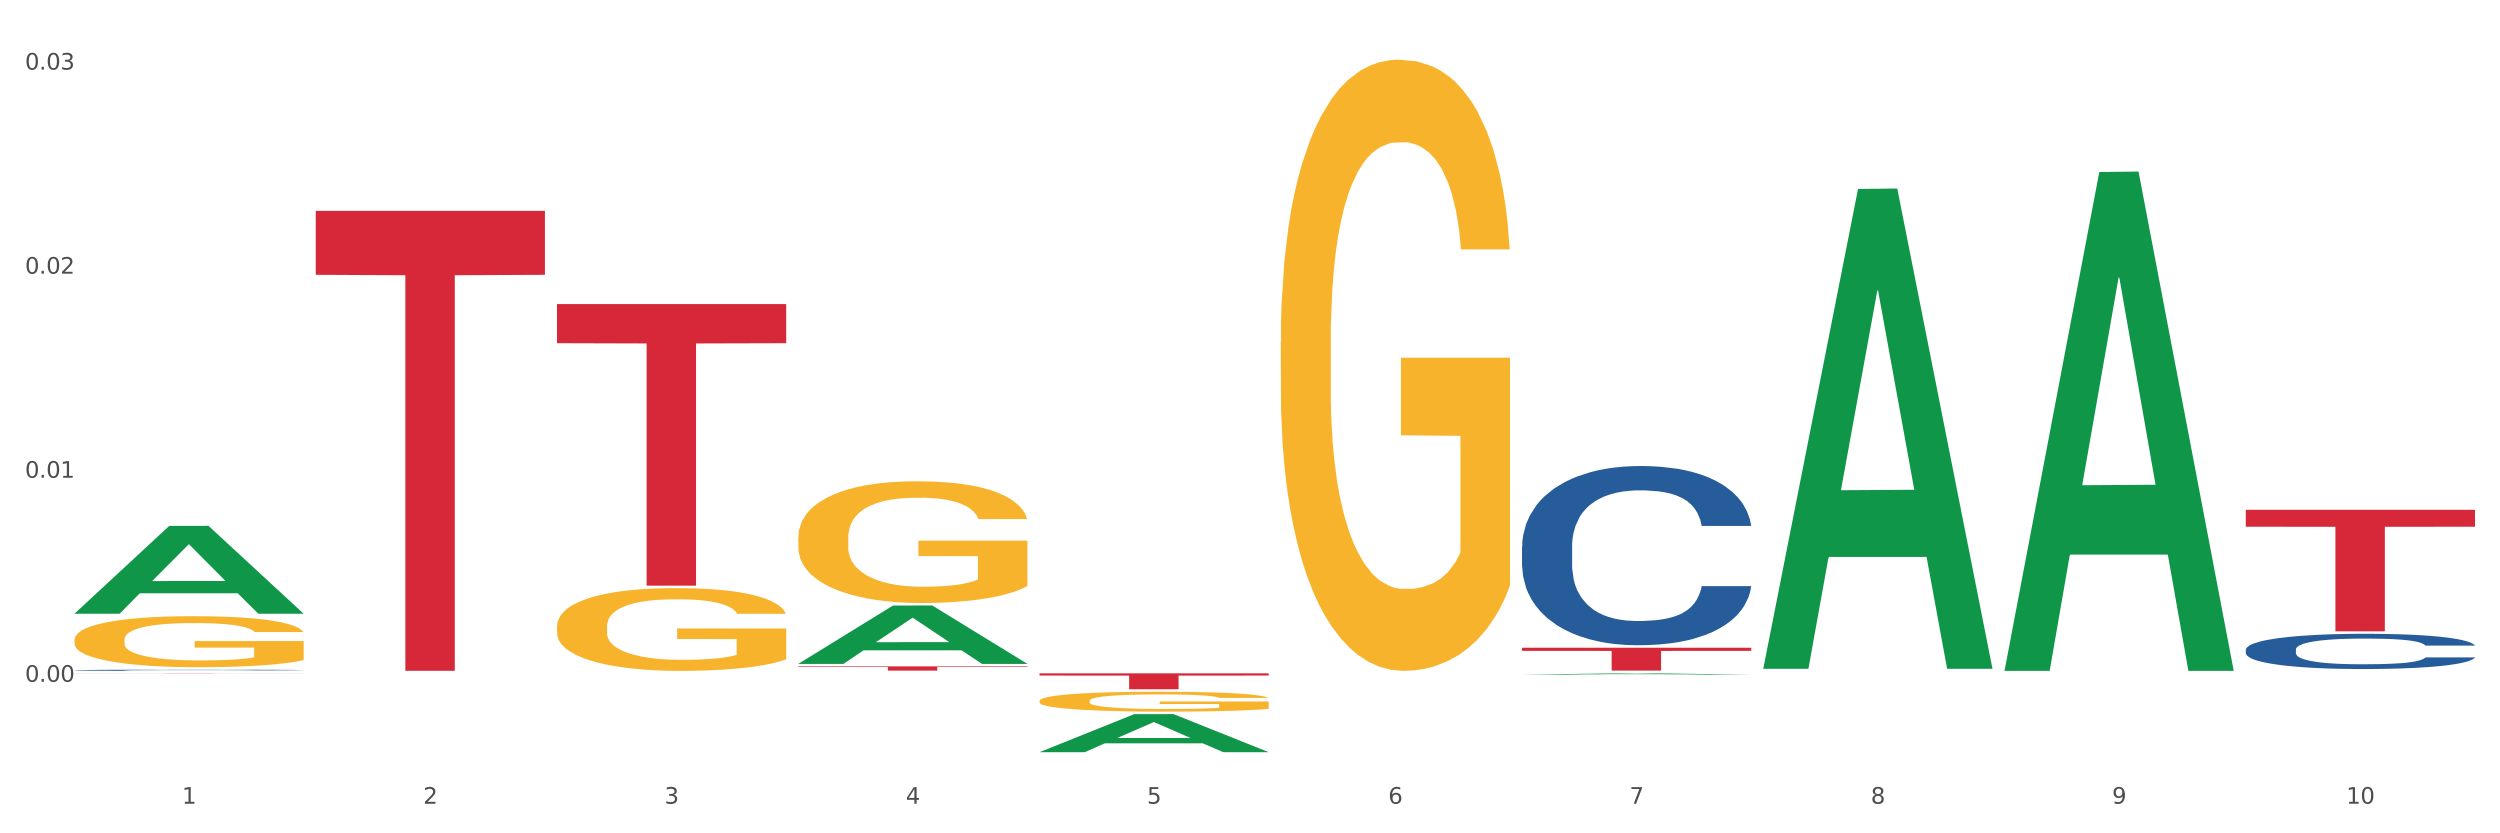
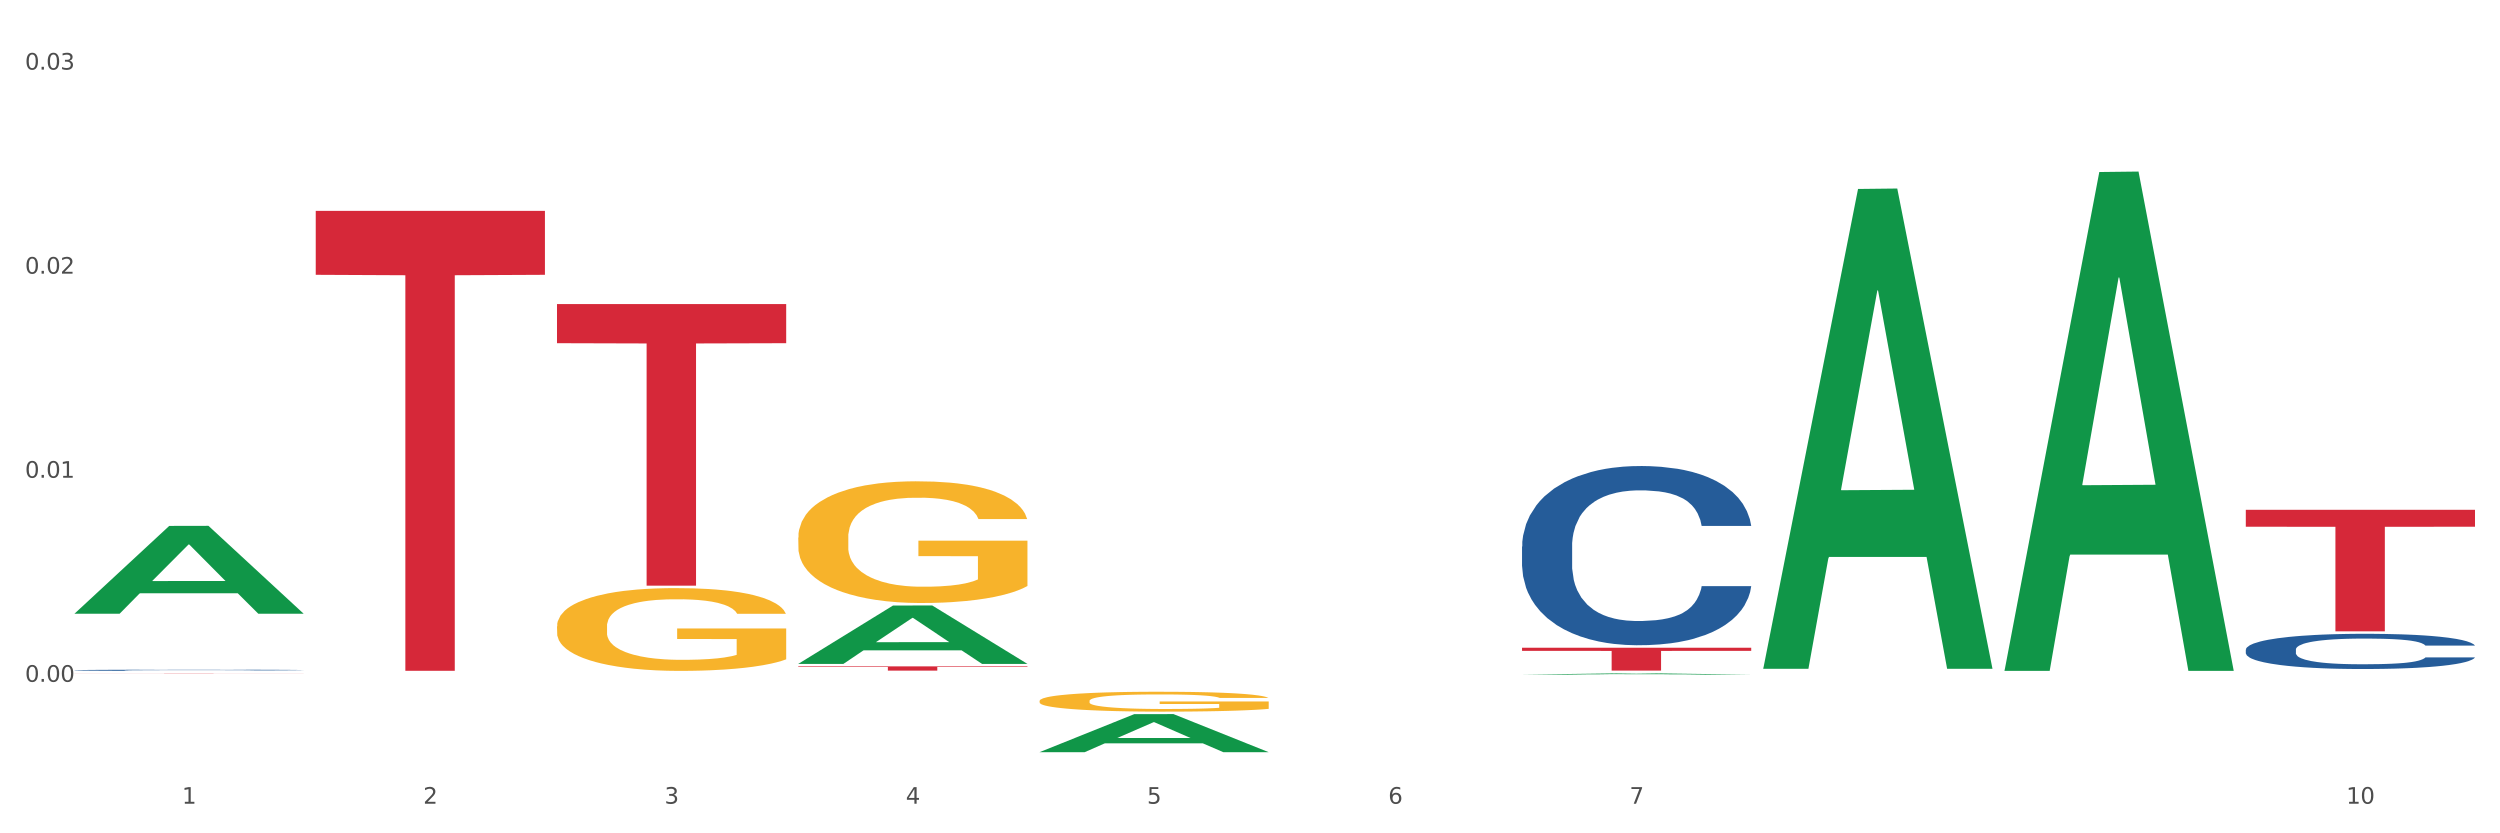
<svg xmlns="http://www.w3.org/2000/svg" xmlns:xlink="http://www.w3.org/1999/xlink" width="1080pt" height="360pt" viewBox="0 0 1080 360" version="1.1">
  <rect x="0" y="0" width="1080" height="360" fill="#333333" stroke="none" />
  <defs>
    <style type="text/css">*{stroke-linejoin: round; stroke-linecap: butt}</style>
  </defs>
  <g id="figure_1">
    <g id="patch_1">
      <path d="M 0 360  L 1080 360  L 1080 0  L 0 0  z " style="fill: #ffffff; stroke: #ffffff; stroke-linejoin: miter" />
    </g>
    <g id="axes_1">
      <g id="matplotlib.axis_1">
        <g id="xtick_1">
          <g id="text_1">
            <g style="fill: #4d4d4d" transform="translate(78.627 347.204) scale(0.096 -0.096)">
              <defs>
                <path id="DejaVuSans-31" d="M 794 531  L 1825 531  L 1825 4091  L 703 3866  L 703 4441  L 1819 4666  L 2450 4666  L 2450 531  L 3481 531  L 3481 0  L 794 0  L 794 531  z " transform="scale(0.016)" />
              </defs>
              <use xlink:href="#DejaVuSans-31" />
            </g>
          </g>
        </g>
        <g id="xtick_2">
          <g id="text_2">
            <g style="fill: #4d4d4d" transform="translate(182.851 347.204) scale(0.096 -0.096)">
              <defs>
                <path id="DejaVuSans-32" d="M 1228 531  L 3431 531  L 3431 0  L 469 0  L 469 531  Q 828 903 1448 1529  Q 2069 2156 2228 2338  Q 2531 2678 2651 2914  Q 2772 3150 2772 3378  Q 2772 3750 2511 3984  Q 2250 4219 1831 4219  Q 1534 4219 1204 4116  Q 875 4013 500 3803  L 500 4441  Q 881 4594 1212 4672  Q 1544 4750 1819 4750  Q 2544 4750 2975 4387  Q 3406 4025 3406 3419  Q 3406 3131 3298 2873  Q 3191 2616 2906 2266  Q 2828 2175 2409 1742  Q 1991 1309 1228 531  z " transform="scale(0.016)" />
              </defs>
              <use xlink:href="#DejaVuSans-32" />
            </g>
          </g>
        </g>
        <g id="xtick_3">
          <g id="text_3">
            <g style="fill: #4d4d4d" transform="translate(287.074 347.204) scale(0.096 -0.096)">
              <defs>
                <path id="DejaVuSans-33" d="M 2597 2516  Q 3050 2419 3304 2112  Q 3559 1806 3559 1356  Q 3559 666 3084 287  Q 2609 -91 1734 -91  Q 1441 -91 1130 -33  Q 819 25 488 141  L 488 750  Q 750 597 1062 519  Q 1375 441 1716 441  Q 2309 441 2620 675  Q 2931 909 2931 1356  Q 2931 1769 2642 2001  Q 2353 2234 1838 2234  L 1294 2234  L 1294 2753  L 1863 2753  Q 2328 2753 2575 2939  Q 2822 3125 2822 3475  Q 2822 3834 2567 4026  Q 2313 4219 1838 4219  Q 1578 4219 1281 4162  Q 984 4106 628 3988  L 628 4550  Q 988 4650 1302 4700  Q 1616 4750 1894 4750  Q 2613 4750 3031 4423  Q 3450 4097 3450 3541  Q 3450 3153 3228 2886  Q 3006 2619 2597 2516  z " transform="scale(0.016)" />
              </defs>
              <use xlink:href="#DejaVuSans-33" />
            </g>
          </g>
        </g>
        <g id="xtick_4">
          <g id="text_4">
            <g style="fill: #4d4d4d" transform="translate(391.298 347.204) scale(0.096 -0.096)">
              <defs>
                <path id="DejaVuSans-34" d="M 2419 4116  L 825 1625  L 2419 1625  L 2419 4116  z M 2253 4666  L 3047 4666  L 3047 1625  L 3713 1625  L 3713 1100  L 3047 1100  L 3047 0  L 2419 0  L 2419 1100  L 313 1100  L 313 1709  L 2253 4666  z " transform="scale(0.016)" />
              </defs>
              <use xlink:href="#DejaVuSans-34" />
            </g>
          </g>
        </g>
        <g id="xtick_5">
          <g id="text_5">
            <g style="fill: #4d4d4d" transform="translate(495.522 347.204) scale(0.096 -0.096)">
              <defs>
                <path id="DejaVuSans-35" d="M 691 4666  L 3169 4666  L 3169 4134  L 1269 4134  L 1269 2991  Q 1406 3038 1543 3061  Q 1681 3084 1819 3084  Q 2600 3084 3056 2656  Q 3513 2228 3513 1497  Q 3513 744 3044 326  Q 2575 -91 1722 -91  Q 1428 -91 1123 -41  Q 819 9 494 109  L 494 744  Q 775 591 1075 516  Q 1375 441 1709 441  Q 2250 441 2565 725  Q 2881 1009 2881 1497  Q 2881 1984 2565 2268  Q 2250 2553 1709 2553  Q 1456 2553 1204 2497  Q 953 2441 691 2322  L 691 4666  z " transform="scale(0.016)" />
              </defs>
              <use xlink:href="#DejaVuSans-35" />
            </g>
          </g>
        </g>
        <g id="xtick_6">
          <g id="text_6">
            <g style="fill: #4d4d4d" transform="translate(599.745 347.204) scale(0.096 -0.096)">
              <defs>
                <path id="DejaVuSans-36" d="M 2113 2584  Q 1688 2584 1439 2293  Q 1191 2003 1191 1497  Q 1191 994 1439 701  Q 1688 409 2113 409  Q 2538 409 2786 701  Q 3034 994 3034 1497  Q 3034 2003 2786 2293  Q 2538 2584 2113 2584  z M 3366 4563  L 3366 3988  Q 3128 4100 2886 4159  Q 2644 4219 2406 4219  Q 1781 4219 1451 3797  Q 1122 3375 1075 2522  Q 1259 2794 1537 2939  Q 1816 3084 2150 3084  Q 2853 3084 3261 2657  Q 3669 2231 3669 1497  Q 3669 778 3244 343  Q 2819 -91 2113 -91  Q 1303 -91 875 529  Q 447 1150 447 2328  Q 447 3434 972 4092  Q 1497 4750 2381 4750  Q 2619 4750 2861 4703  Q 3103 4656 3366 4563  z " transform="scale(0.016)" />
              </defs>
              <use xlink:href="#DejaVuSans-36" />
            </g>
          </g>
        </g>
        <g id="xtick_7">
          <g id="text_7">
            <g style="fill: #4d4d4d" transform="translate(703.969 347.204) scale(0.096 -0.096)">
              <defs>
                <path id="DejaVuSans-37" d="M 525 4666  L 3525 4666  L 3525 4397  L 1831 0  L 1172 0  L 2766 4134  L 525 4134  L 525 4666  z " transform="scale(0.016)" />
              </defs>
              <use xlink:href="#DejaVuSans-37" />
            </g>
          </g>
        </g>
        <g id="xtick_8">
          <g id="text_8">
            <g style="fill: #4d4d4d" transform="translate(808.193 347.204) scale(0.096 -0.096)">
              <defs>
-                 <path id="DejaVuSans-38" d="M 2034 2216  Q 1584 2216 1326 1975  Q 1069 1734 1069 1313  Q 1069 891 1326 650  Q 1584 409 2034 409  Q 2484 409 2743 651  Q 3003 894 3003 1313  Q 3003 1734 2745 1975  Q 2488 2216 2034 2216  z M 1403 2484  Q 997 2584 770 2862  Q 544 3141 544 3541  Q 544 4100 942 4425  Q 1341 4750 2034 4750  Q 2731 4750 3128 4425  Q 3525 4100 3525 3541  Q 3525 3141 3298 2862  Q 3072 2584 2669 2484  Q 3125 2378 3379 2068  Q 3634 1759 3634 1313  Q 3634 634 3220 271  Q 2806 -91 2034 -91  Q 1263 -91 848 271  Q 434 634 434 1313  Q 434 1759 690 2068  Q 947 2378 1403 2484  z M 1172 3481  Q 1172 3119 1398 2916  Q 1625 2713 2034 2713  Q 2441 2713 2670 2916  Q 2900 3119 2900 3481  Q 2900 3844 2670 4047  Q 2441 4250 2034 4250  Q 1625 4250 1398 4047  Q 1172 3844 1172 3481  z " transform="scale(0.016)" />
-               </defs>
+                 </defs>
              <use xlink:href="#DejaVuSans-38" />
            </g>
          </g>
        </g>
        <g id="xtick_9">
          <g id="text_9">
            <g style="fill: #4d4d4d" transform="translate(912.416 347.204) scale(0.096 -0.096)">
              <defs>
-                 <path id="DejaVuSans-39" d="M 703 97  L 703 672  Q 941 559 1184 500  Q 1428 441 1663 441  Q 2288 441 2617 861  Q 2947 1281 2994 2138  Q 2813 1869 2534 1725  Q 2256 1581 1919 1581  Q 1219 1581 811 2004  Q 403 2428 403 3163  Q 403 3881 828 4315  Q 1253 4750 1959 4750  Q 2769 4750 3195 4129  Q 3622 3509 3622 2328  Q 3622 1225 3098 567  Q 2575 -91 1691 -91  Q 1453 -91 1209 -44  Q 966 3 703 97  z M 1959 2075  Q 2384 2075 2632 2365  Q 2881 2656 2881 3163  Q 2881 3666 2632 3958  Q 2384 4250 1959 4250  Q 1534 4250 1286 3958  Q 1038 3666 1038 3163  Q 1038 2656 1286 2365  Q 1534 2075 1959 2075  z " transform="scale(0.016)" />
-               </defs>
+                 </defs>
              <use xlink:href="#DejaVuSans-39" />
            </g>
          </g>
        </g>
        <g id="xtick_10">
          <g id="text_10">
            <g style="fill: #4d4d4d" transform="translate(1013.586 347.204) scale(0.096 -0.096)">
              <defs>
                <path id="DejaVuSans-30" d="M 2034 4250  Q 1547 4250 1301 3770  Q 1056 3291 1056 2328  Q 1056 1369 1301 889  Q 1547 409 2034 409  Q 2525 409 2770 889  Q 3016 1369 3016 2328  Q 3016 3291 2770 3770  Q 2525 4250 2034 4250  z M 2034 4750  Q 2819 4750 3233 4129  Q 3647 3509 3647 2328  Q 3647 1150 3233 529  Q 2819 -91 2034 -91  Q 1250 -91 836 529  Q 422 1150 422 2328  Q 422 3509 836 4129  Q 1250 4750 2034 4750  z " transform="scale(0.016)" />
              </defs>
              <use xlink:href="#DejaVuSans-31" />
              <use xlink:href="#DejaVuSans-30" transform="translate(63.623 0)" />
            </g>
          </g>
        </g>
        <g id="xtick_11" />
        <g id="xtick_12" />
        <g id="xtick_13" />
        <g id="xtick_14" />
        <g id="xtick_15" />
        <g id="xtick_16" />
        <g id="xtick_17" />
        <g id="xtick_18" />
        <g id="xtick_19" />
      </g>
      <g id="matplotlib.axis_2">
        <g id="ytick_1">
          <g id="text_11">
            <g style="fill: #4d4d4d" transform="translate(10.8 294.533) scale(0.096 -0.096)">
              <defs>
                <path id="DejaVuSans-2e" d="M 684 794  L 1344 794  L 1344 0  L 684 0  L 684 794  z " transform="scale(0.016)" />
              </defs>
              <use xlink:href="#DejaVuSans-30" />
              <use xlink:href="#DejaVuSans-2e" transform="translate(63.623 0)" />
              <use xlink:href="#DejaVuSans-30" transform="translate(95.41 0)" />
              <use xlink:href="#DejaVuSans-30" transform="translate(159.033 0)" />
            </g>
          </g>
        </g>
        <g id="ytick_2">
          <g id="text_12">
            <g style="fill: #4d4d4d" transform="translate(10.8 206.38) scale(0.096 -0.096)">
              <use xlink:href="#DejaVuSans-30" />
              <use xlink:href="#DejaVuSans-2e" transform="translate(63.623 0)" />
              <use xlink:href="#DejaVuSans-30" transform="translate(95.41 0)" />
              <use xlink:href="#DejaVuSans-31" transform="translate(159.033 0)" />
            </g>
          </g>
        </g>
        <g id="ytick_3">
          <g id="text_13">
            <g style="fill: #4d4d4d" transform="translate(10.8 118.228) scale(0.096 -0.096)">
              <use xlink:href="#DejaVuSans-30" />
              <use xlink:href="#DejaVuSans-2e" transform="translate(63.623 0)" />
              <use xlink:href="#DejaVuSans-30" transform="translate(95.41 0)" />
              <use xlink:href="#DejaVuSans-32" transform="translate(159.033 0)" />
            </g>
          </g>
        </g>
        <g id="ytick_4">
          <g id="text_14">
            <g style="fill: #4d4d4d" transform="translate(10.8 30.075) scale(0.096 -0.096)">
              <use xlink:href="#DejaVuSans-30" />
              <use xlink:href="#DejaVuSans-2e" transform="translate(63.623 0)" />
              <use xlink:href="#DejaVuSans-30" transform="translate(95.41 0)" />
              <use xlink:href="#DejaVuSans-33" transform="translate(159.033 0)" />
            </g>
          </g>
        </g>
        <g id="ytick_5" />
        <g id="ytick_6" />
        <g id="ytick_7" />
        <g id="ytick_8" />
      </g>
      <g id="PolyCollection_1">
        <path d="M 32.175 265.064  L 32.277 265.029  L 73.107 227.193  L 90.051 227.158  L 131.187 265.136  L 111.589 265.136  L 102.709 256.292  L 60.552 256.292  L 60.246 256.435  L 51.671 265.136  L 32.175 265.136  L 32.175 265.064  L 65.86 251.014  L 97.401 250.979  L 81.783 235.253  L 81.579 235.181  L 81.375 235.288  L 65.758 250.979  L 65.86 251.014  L 32.175 265.064  z " clip-path="url(#p1328475816)" style="fill: #109648" />
        <path d="M 344.846 232.218  L 344.963 232.17  L 344.963 230.441  L 345.197 228.953  L 346.366 225.351  L 348.119 222.374  L 349.405 220.789  L 350.691 219.492  L 352.21 218.196  L 354.081 216.851  L 357.471 214.882  L 359.575 213.874  L 362.147 212.817  L 366.823 211.28  L 370.213 210.416  L 373.72 209.696  L 379.448 208.831  L 383.188 208.447  L 387.163 208.159  L 391.956 207.967  L 395.579 207.919  L 403.529 208.063  L 410.309 208.495  L 413.582 208.831  L 417.79 209.408  L 420.011 209.792  L 423.635 210.56  L 427.376 211.569  L 429.947 212.433  L 433.805 214.066  L 436.728 215.698  L 439.416 217.715  L 440.819 219.108  L 441.871 220.405  L 442.806 221.893  L 443.741 224.246  L 422.7 224.246  L 421.882 222.566  L 420.596 220.981  L 418.725 219.444  L 417.089 218.484  L 414.283 217.283  L 411.711 216.515  L 409.023 215.939  L 405.75 215.458  L 403.178 215.218  L 399.554 215.026  L 392.423 215.074  L 387.63 215.458  L 384.357 215.939  L 382.253 216.371  L 380.383 216.851  L 378.279 217.523  L 375.824 218.532  L 374.07 219.444  L 372.317 220.597  L 370.914 221.749  L 369.628 223.094  L 368.576 224.535  L 367.758 226.023  L 367.056 227.848  L 366.472 230.873  L 366.472 237.452  L 366.706 238.941  L 367.29 240.91  L 367.992 242.399  L 369.161 244.176  L 370.213 245.376  L 372.2 247.105  L 374.421 248.546  L 376.174 249.458  L 377.928 250.226  L 380.967 251.283  L 384.357 252.147  L 387.28 252.675  L 391.254 253.156  L 393.943 253.348  L 396.281 253.444  L 402.009 253.444  L 406.1 253.3  L 410.659 252.964  L 414.166 252.531  L 417.089 252.003  L 420.362 251.139  L 422.466 250.322  L 422.466 240.286  L 396.748 240.238  L 396.748 233.563  L 443.858 233.563  L 443.858 253.156  L 441.871 254.164  L 439.65 255.077  L 437.312 255.893  L 433.805 256.901  L 429.597 257.862  L 425.856 258.534  L 421.882 259.11  L 417.206 259.639  L 411.127 260.119  L 407.386 260.311  L 402.71 260.455  L 397.216 260.503  L 392.423 260.407  L 387.747 260.167  L 382.838 259.735  L 378.045 259.11  L 374.421 258.486  L 370.797 257.718  L 366.94 256.709  L 363.9 255.749  L 361.562 254.884  L 358.99 253.78  L 356.185 252.339  L 354.081 251.043  L 352.21 249.698  L 350.223 247.969  L 348.82 246.481  L 347.418 244.608  L 346.599 243.215  L 345.664 241.054  L 344.963 238.029  L 344.846 232.218  z " clip-path="url(#p1328475816)" style="fill: #f7b32b" />
        <path d="M 449.069 302.806  L 449.186 302.798  L 449.186 302.515  L 449.42 302.272  L 450.589 301.683  L 452.343 301.197  L 453.628 300.938  L 454.914 300.726  L 456.434 300.514  L 458.304 300.294  L 461.694 299.972  L 463.799 299.808  L 466.37 299.635  L 471.046 299.384  L 474.436 299.243  L 477.943 299.125  L 483.671 298.984  L 487.412 298.921  L 491.386 298.874  L 496.179 298.842  L 499.803 298.834  L 507.752 298.858  L 514.532 298.929  L 517.805 298.984  L 522.014 299.078  L 524.235 299.141  L 527.859 299.266  L 531.599 299.431  L 534.171 299.572  L 538.029 299.839  L 540.951 300.106  L 543.64 300.436  L 545.043 300.663  L 546.095 300.875  L 547.03 301.118  L 547.965 301.503  L 526.923 301.503  L 526.105 301.228  L 524.819 300.969  L 522.949 300.718  L 521.312 300.561  L 518.507 300.365  L 515.935 300.239  L 513.246 300.145  L 509.973 300.067  L 507.401 300.027  L 503.778 299.996  L 496.647 300.004  L 491.854 300.067  L 488.581 300.145  L 486.477 300.216  L 484.606 300.294  L 482.502 300.404  L 480.047 300.569  L 478.294 300.718  L 476.54 300.906  L 475.138 301.095  L 473.852 301.315  L 472.8 301.55  L 471.981 301.793  L 471.28 302.092  L 470.696 302.586  L 470.696 303.661  L 470.929 303.905  L 471.514 304.226  L 472.215 304.47  L 473.384 304.76  L 474.436 304.956  L 476.424 305.239  L 478.645 305.474  L 480.398 305.623  L 482.152 305.749  L 485.191 305.922  L 488.581 306.063  L 491.503 306.149  L 495.478 306.228  L 498.167 306.259  L 500.505 306.275  L 506.232 306.275  L 510.324 306.251  L 514.883 306.196  L 518.39 306.126  L 521.312 306.039  L 524.585 305.898  L 526.69 305.765  L 526.69 304.124  L 500.972 304.117  L 500.972 303.026  L 548.082 303.026  L 548.082 306.228  L 546.095 306.393  L 543.874 306.542  L 541.536 306.675  L 538.029 306.84  L 533.82 306.997  L 530.08 307.107  L 526.105 307.201  L 521.429 307.287  L 515.351 307.366  L 511.61 307.397  L 506.934 307.421  L 501.44 307.429  L 496.647 307.413  L 491.971 307.374  L 487.061 307.303  L 482.268 307.201  L 478.645 307.099  L 475.021 306.973  L 471.163 306.809  L 468.124 306.652  L 465.786 306.51  L 463.214 306.33  L 460.409 306.094  L 458.304 305.882  L 456.434 305.663  L 454.447 305.38  L 453.044 305.137  L 451.641 304.831  L 450.823 304.603  L 449.888 304.25  L 449.186 303.755  L 449.069 302.806  z " clip-path="url(#p1328475816)" style="fill: #f7b32b" />
-         <path d="M 553.293 147.78  L 553.41 147.539  L 553.41 138.858  L 553.644 131.382  L 554.813 113.296  L 556.566 98.345  L 557.852 90.387  L 559.138 83.876  L 560.658 77.365  L 562.528 70.613  L 565.918 60.726  L 568.022 55.662  L 570.594 50.357  L 575.27 42.64  L 578.66 38.299  L 582.167 34.682  L 587.895 30.341  L 591.636 28.412  L 595.61 26.965  L 600.403 26.001  L 604.027 25.759  L 611.976 26.483  L 618.756 28.653  L 622.029 30.341  L 626.237 33.235  L 628.458 35.164  L 632.082 39.023  L 635.823 44.087  L 638.395 48.427  L 642.252 56.626  L 645.175 64.825  L 647.863 74.954  L 649.266 81.947  L 650.318 88.458  L 651.253 95.933  L 652.189 107.75  L 631.147 107.75  L 630.329 99.309  L 629.043 91.352  L 627.173 83.635  L 625.536 78.812  L 622.73 72.783  L 620.159 68.925  L 617.47 66.031  L 614.197 63.62  L 611.625 62.414  L 608.001 61.449  L 600.87 61.69  L 596.078 63.62  L 592.805 66.031  L 590.7 68.201  L 588.83 70.613  L 586.726 73.989  L 584.271 79.053  L 582.518 83.635  L 580.764 89.422  L 579.361 95.21  L 578.075 101.962  L 577.023 109.196  L 576.205 116.672  L 575.504 125.836  L 574.919 141.028  L 574.919 174.065  L 575.153 181.541  L 575.737 191.428  L 576.439 198.903  L 577.608 207.826  L 578.66 213.854  L 580.647 222.536  L 582.868 229.77  L 584.622 234.352  L 586.375 238.21  L 589.415 243.515  L 592.805 247.856  L 595.727 250.509  L 599.702 252.92  L 602.39 253.885  L 604.728 254.367  L 610.456 254.367  L 614.548 253.644  L 619.107 251.956  L 622.613 249.785  L 625.536 247.133  L 628.809 242.792  L 630.913 238.692  L 630.913 188.293  L 605.196 188.052  L 605.196 154.532  L 652.306 154.532  L 652.306 252.92  L 650.318 257.984  L 648.097 262.566  L 645.759 266.666  L 642.252 271.73  L 638.044 276.553  L 634.303 279.929  L 630.329 282.822  L 625.653 285.475  L 619.574 287.887  L 615.833 288.851  L 611.158 289.575  L 605.663 289.816  L 600.87 289.333  L 596.195 288.128  L 591.285 285.957  L 586.492 282.822  L 582.868 279.688  L 579.244 275.829  L 575.387 270.765  L 572.347 265.942  L 570.009 261.601  L 567.438 256.055  L 564.632 248.821  L 562.528 242.31  L 560.658 235.558  L 558.67 226.876  L 557.268 219.401  L 555.865 209.996  L 555.047 203.003  L 554.111 192.151  L 553.41 176.959  L 553.293 147.78  z " clip-path="url(#p1328475816)" style="fill: #f7b32b" />
        <path d="M 32.175 290.885  L 131.187 290.885  L 131.187 290.896  L 92.239 290.896  L 92.239 290.96  L 70.888 290.96  L 70.888 290.896  L 32.175 290.896  L 32.175 290.885  L 32.175 290.885  z " clip-path="url(#p1328475816)" style="fill: #d62839" />
        <path d="M 136.399 91.107  L 235.411 91.107  L 235.411 118.718  L 196.463 118.905  L 196.463 289.795  L 175.112 289.795  L 175.112 118.905  L 136.399 118.718  L 136.399 91.294  L 136.399 91.107  z " clip-path="url(#p1328475816)" style="fill: #d62839" />
        <path d="M 970.188 280.638  L 970.305 280.624  L 970.305 280.235  L 970.656 279.707  L 971.943 278.734  L 973.582 277.998  L 976.39 277.137  L 977.912 276.775  L 979.902 276.373  L 983.998 275.72  L 988.679 275.164  L 991.956 274.858  L 994.414 274.664  L 999.915 274.316  L 1003.075 274.163  L 1006.352 274.038  L 1009.161 273.955  L 1013.842 273.858  L 1017.587 273.816  L 1021.917 273.802  L 1025.546 273.816  L 1030.344 273.872  L 1037.366 274.038  L 1040.058 274.136  L 1043.686 274.302  L 1047.431 274.525  L 1050.474 274.747  L 1053.985 275.067  L 1057.613 275.483  L 1061.125 276.011  L 1063.582 276.498  L 1065.572 277.012  L 1067.327 277.637  L 1068.615 278.318  L 1069.2 278.887  L 1047.782 278.887  L 1047.197 278.373  L 1046.027 277.817  L 1044.857 277.442  L 1043.569 277.137  L 1041.58 276.789  L 1039.824 276.567  L 1036.898 276.303  L 1034.206 276.136  L 1031.983 276.039  L 1029.291 275.956  L 1023.556 275.872  L 1019.46 275.872  L 1016.885 275.9  L 1013.725 275.97  L 1011.033 276.067  L 1007.873 276.234  L 1005.415 276.414  L 1002.958 276.65  L 1001.553 276.817  L 999.447 277.123  L 998.042 277.373  L 996.17 277.804  L 995.116 278.109  L 993.244 278.901  L 992.424 279.485  L 992.073 279.888  L 991.839 280.332  L 991.839 282.5  L 992.541 283.472  L 993.127 283.889  L 994.063 284.361  L 995.818 284.973  L 998.393 285.57  L 1001.085 286.001  L 1003.309 286.265  L 1005.415 286.459  L 1007.522 286.612  L 1010.097 286.751  L 1012.203 286.834  L 1015.363 286.918  L 1019.109 286.959  L 1022.035 286.959  L 1028.003 286.89  L 1030.695 286.82  L 1033.27 286.723  L 1036.079 286.57  L 1038.303 286.404  L 1039.59 286.279  L 1041.697 286.015  L 1043.335 285.737  L 1044.739 285.417  L 1045.676 285.139  L 1046.729 284.722  L 1047.548 284.25  L 1047.782 284  L 1069.2 284  L 1068.732 284.5  L 1067.913 284.986  L 1066.274 285.639  L 1064.987 286.015  L 1062.997 286.473  L 1060.89 286.862  L 1057.965 287.293  L 1055.273 287.612  L 1052.464 287.89  L 1049.421 288.14  L 1043.92 288.488  L 1041.931 288.585  L 1037.717 288.752  L 1034.44 288.849  L 1029.642 288.946  L 1024.726 289.002  L 1019.577 289.016  L 1015.012 288.988  L 1009.98 288.904  L 1006.82 288.821  L 1003.309 288.696  L 999.212 288.501  L 995.35 288.265  L 991.722 287.987  L 988.328 287.668  L 985.168 287.307  L 981.072 286.709  L 978.029 286.126  L 975.805 285.584  L 974.284 285.125  L 972.762 284.542  L 971.943 284.139  L 970.656 283.166  L 970.188 282.263  L 970.188 280.638  z " clip-path="url(#p1328475816)" style="fill: #255c99" />
        <path d="M 657.517 236.108  L 657.634 236.037  L 657.634 234.057  L 657.985 231.37  L 659.272 226.421  L 660.911 222.673  L 663.72 218.289  L 665.241 216.451  L 667.231 214.4  L 671.327 211.077  L 676.008 208.248  L 679.285 206.693  L 681.743 205.703  L 687.244 203.935  L 690.404 203.157  L 693.681 202.521  L 696.49 202.096  L 701.171 201.601  L 704.916 201.389  L 709.247 201.319  L 712.875 201.389  L 717.673 201.672  L 724.695 202.521  L 727.387 203.016  L 731.015 203.864  L 734.76 204.995  L 737.803 206.127  L 741.314 207.753  L 744.943 209.874  L 748.454 212.561  L 750.911 215.036  L 752.901 217.653  L 754.657 220.835  L 755.944 224.299  L 756.529 227.198  L 735.112 227.198  L 734.526 224.582  L 733.356 221.754  L 732.186 219.845  L 730.898 218.289  L 728.909 216.521  L 727.153 215.39  L 724.227 214.046  L 721.535 213.198  L 719.312 212.703  L 716.62 212.279  L 710.885 211.854  L 706.789 211.854  L 704.214 211.996  L 701.054 212.349  L 698.362 212.844  L 695.202 213.693  L 692.745 214.612  L 690.287 215.814  L 688.882 216.663  L 686.776 218.218  L 685.371 219.491  L 683.499 221.683  L 682.445 223.239  L 680.573 227.269  L 679.754 230.239  L 679.402 232.29  L 679.168 234.552  L 679.168 245.583  L 679.871 250.533  L 680.456 252.654  L 681.392 255.058  L 683.148 258.17  L 685.722 261.21  L 688.414 263.402  L 690.638 264.746  L 692.745 265.736  L 694.851 266.513  L 697.426 267.22  L 699.533 267.645  L 702.693 268.069  L 706.438 268.281  L 709.364 268.281  L 715.332 267.928  L 718.024 267.574  L 720.599 267.079  L 723.408 266.301  L 725.632 265.453  L 726.919 264.816  L 729.026 263.473  L 730.664 262.059  L 732.069 260.432  L 733.005 259.018  L 734.058 256.897  L 734.877 254.493  L 735.112 253.22  L 756.529 253.22  L 756.061 255.765  L 755.242 258.24  L 753.603 261.564  L 752.316 263.473  L 750.326 265.806  L 748.22 267.786  L 745.294 269.978  L 742.602 271.604  L 739.793 273.019  L 736.75 274.291  L 731.249 276.059  L 729.26 276.554  L 725.046 277.403  L 721.769 277.898  L 716.971 278.393  L 712.055 278.676  L 706.906 278.746  L 702.341 278.605  L 697.309 278.181  L 694.149 277.756  L 690.638 277.12  L 686.542 276.13  L 682.679 274.928  L 679.051 273.514  L 675.657 271.887  L 672.497 270.049  L 668.401 267.008  L 665.358 264.038  L 663.134 261.281  L 661.613 258.947  L 660.091 255.978  L 659.272 253.927  L 657.985 248.977  L 657.517 244.381  L 657.517 236.108  z " clip-path="url(#p1328475816)" style="fill: #255c99" />
        <path d="M 32.175 289.539  L 32.292 289.538  L 32.292 289.525  L 32.643 289.507  L 33.931 289.474  L 35.569 289.449  L 38.378 289.419  L 39.899 289.407  L 41.889 289.393  L 45.985 289.371  L 50.667 289.352  L 53.944 289.341  L 56.401 289.335  L 61.902 289.323  L 65.062 289.318  L 68.339 289.313  L 71.148 289.311  L 75.829 289.307  L 79.575 289.306  L 83.905 289.305  L 87.533 289.306  L 92.331 289.308  L 99.354 289.313  L 102.045 289.317  L 105.674 289.323  L 109.419 289.33  L 112.462 289.338  L 115.973 289.349  L 119.601 289.363  L 123.112 289.381  L 125.57 289.397  L 127.559 289.415  L 129.315 289.436  L 130.602 289.46  L 131.187 289.479  L 109.77 289.479  L 109.185 289.461  L 108.014 289.443  L 106.844 289.43  L 105.557 289.419  L 103.567 289.407  L 101.811 289.4  L 98.886 289.391  L 96.194 289.385  L 93.97 289.382  L 91.278 289.379  L 85.543 289.376  L 81.447 289.376  L 78.872 289.377  L 75.712 289.379  L 73.021 289.383  L 69.861 289.388  L 67.403 289.395  L 64.945 289.403  L 63.541 289.408  L 61.434 289.419  L 60.03 289.427  L 58.157 289.442  L 57.104 289.452  L 55.231 289.48  L 54.412 289.499  L 54.061 289.513  L 53.827 289.528  L 53.827 289.602  L 54.529 289.636  L 55.114 289.65  L 56.05 289.666  L 57.806 289.687  L 60.381 289.707  L 63.072 289.722  L 65.296 289.731  L 67.403 289.738  L 69.509 289.743  L 72.084 289.747  L 74.191 289.75  L 77.351 289.753  L 81.096 289.755  L 84.022 289.755  L 89.991 289.752  L 92.683 289.75  L 95.257 289.747  L 98.066 289.741  L 100.29 289.736  L 101.577 289.731  L 103.684 289.722  L 105.322 289.713  L 106.727 289.702  L 107.663 289.692  L 108.717 289.678  L 109.536 289.662  L 109.77 289.654  L 131.187 289.654  L 130.719 289.671  L 129.9 289.687  L 128.262 289.71  L 126.974 289.722  L 124.985 289.738  L 122.878 289.751  L 119.952 289.766  L 117.26 289.777  L 114.451 289.786  L 111.408 289.795  L 105.908 289.807  L 103.918 289.81  L 99.705 289.816  L 96.428 289.819  L 91.629 289.822  L 86.714 289.824  L 81.564 289.825  L 77 289.824  L 71.967 289.821  L 68.807 289.818  L 65.296 289.814  L 61.2 289.807  L 57.338 289.799  L 53.71 289.79  L 50.316 289.779  L 47.156 289.766  L 43.059 289.746  L 40.016 289.726  L 37.793 289.708  L 36.271 289.692  L 34.75 289.672  L 33.931 289.658  L 32.643 289.625  L 32.175 289.594  L 32.175 289.539  z " clip-path="url(#p1328475816)" style="fill: #255c99" />
        <path d="M 240.622 131.353  L 339.635 131.353  L 339.635 148.259  L 300.687 148.373  L 300.687 253.003  L 279.336 253.003  L 279.336 148.373  L 240.622 148.259  L 240.622 131.468  L 240.622 131.353  z " clip-path="url(#p1328475816)" style="fill: #d62839" />
        <path d="M 344.846 287.872  L 443.858 287.872  L 443.858 288.128  L 404.91 288.129  L 404.91 289.71  L 383.559 289.71  L 383.559 288.129  L 344.846 288.128  L 344.846 287.874  L 344.846 287.872  z " clip-path="url(#p1328475816)" style="fill: #d62839" />
-         <path d="M 449.069 290.885  L 548.082 290.885  L 548.082 291.843  L 509.134 291.849  L 509.134 297.774  L 487.783 297.774  L 487.783 291.849  L 449.069 291.843  L 449.069 290.892  L 449.069 290.885  z " clip-path="url(#p1328475816)" style="fill: #d62839" />
        <path d="M 657.517 279.807  L 756.529 279.807  L 756.529 281.181  L 717.581 281.19  L 717.581 289.693  L 696.23 289.693  L 696.23 281.19  L 657.517 281.181  L 657.517 279.816  L 657.517 279.807  z " clip-path="url(#p1328475816)" style="fill: #d62839" />
        <path d="M 970.188 220.246  L 1069.2 220.246  L 1069.2 227.541  L 1030.252 227.59  L 1030.252 272.742  L 1008.901 272.742  L 1008.901 227.59  L 970.188 227.541  L 970.188 220.295  L 970.188 220.246  z " clip-path="url(#p1328475816)" style="fill: #d62839" />
        <path d="M 240.622 270.589  L 240.739 270.556  L 240.739 269.381  L 240.973 268.368  L 242.142 265.919  L 243.895 263.894  L 245.181 262.816  L 246.467 261.934  L 247.987 261.053  L 249.857 260.138  L 253.247 258.799  L 255.351 258.113  L 257.923 257.395  L 262.599 256.35  L 265.989 255.762  L 269.496 255.272  L 275.224 254.684  L 278.965 254.423  L 282.939 254.227  L 287.732 254.096  L 291.356 254.064  L 299.305 254.162  L 306.085 254.456  L 309.358 254.684  L 313.566 255.076  L 315.788 255.337  L 319.411 255.86  L 323.152 256.546  L 325.724 257.134  L 329.581 258.244  L 332.504 259.354  L 335.193 260.726  L 336.595 261.673  L 337.647 262.555  L 338.583 263.567  L 339.518 265.168  L 318.476 265.168  L 317.658 264.025  L 316.372 262.947  L 314.502 261.902  L 312.865 261.249  L 310.06 260.432  L 307.488 259.91  L 304.799 259.518  L 301.526 259.191  L 298.954 259.028  L 295.33 258.897  L 288.2 258.93  L 283.407 259.191  L 280.134 259.518  L 278.03 259.812  L 276.159 260.138  L 274.055 260.595  L 271.6 261.281  L 269.847 261.902  L 268.093 262.686  L 266.69 263.469  L 265.405 264.384  L 264.352 265.364  L 263.534 266.376  L 262.833 267.617  L 262.248 269.674  L 262.248 274.149  L 262.482 275.161  L 263.067 276.5  L 263.768 277.513  L 264.937 278.721  L 265.989 279.537  L 267.976 280.713  L 270.197 281.693  L 271.951 282.313  L 273.704 282.836  L 276.744 283.554  L 280.134 284.142  L 283.056 284.501  L 287.031 284.828  L 289.719 284.959  L 292.057 285.024  L 297.785 285.024  L 301.877 284.926  L 306.436 284.697  L 309.943 284.403  L 312.865 284.044  L 316.138 283.456  L 318.242 282.901  L 318.242 276.076  L 292.525 276.043  L 292.525 271.503  L 339.635 271.503  L 339.635 284.828  L 337.647 285.514  L 335.426 286.134  L 333.088 286.69  L 329.581 287.375  L 325.373 288.029  L 321.632 288.486  L 317.658 288.878  L 312.982 289.237  L 306.903 289.564  L 303.163 289.694  L 298.487 289.792  L 292.992 289.825  L 288.2 289.759  L 283.524 289.596  L 278.614 289.302  L 273.821 288.878  L 270.197 288.453  L 266.574 287.931  L 262.716 287.245  L 259.677 286.592  L 257.339 286.004  L 254.767 285.253  L 251.961 284.273  L 249.857 283.391  L 247.987 282.477  L 246 281.301  L 244.597 280.289  L 243.194 279.015  L 242.376 278.068  L 241.441 276.598  L 240.739 274.541  L 240.622 270.589  z " clip-path="url(#p1328475816)" style="fill: #f7b32b" />
-         <path d="M 32.175 276.385  L 32.292 276.365  L 32.292 275.64  L 32.526 275.016  L 33.695 273.506  L 35.448 272.257  L 36.734 271.593  L 38.02 271.049  L 39.54 270.505  L 41.41 269.942  L 44.8 269.116  L 46.904 268.693  L 49.476 268.25  L 54.152 267.606  L 57.542 267.243  L 61.049 266.941  L 66.777 266.579  L 70.517 266.418  L 74.492 266.297  L 79.285 266.216  L 82.909 266.196  L 90.858 266.257  L 97.638 266.438  L 100.911 266.579  L 105.119 266.821  L 107.34 266.982  L 110.964 267.304  L 114.705 267.727  L 117.277 268.089  L 121.134 268.774  L 124.057 269.458  L 126.745 270.304  L 128.148 270.888  L 129.2 271.432  L 130.135 272.056  L 131.071 273.042  L 110.029 273.042  L 109.211 272.338  L 107.925 271.673  L 106.054 271.029  L 104.418 270.626  L 101.612 270.123  L 99.041 269.801  L 96.352 269.559  L 93.079 269.358  L 90.507 269.257  L 86.883 269.176  L 79.752 269.197  L 74.96 269.358  L 71.686 269.559  L 69.582 269.74  L 67.712 269.942  L 65.608 270.223  L 63.153 270.646  L 61.399 271.029  L 59.646 271.512  L 58.243 271.995  L 56.957 272.559  L 55.905 273.163  L 55.087 273.787  L 54.386 274.553  L 53.801 275.821  L 53.801 278.58  L 54.035 279.204  L 54.619 280.03  L 55.321 280.654  L 56.49 281.399  L 57.542 281.902  L 59.529 282.627  L 61.75 283.231  L 63.504 283.614  L 65.257 283.936  L 68.296 284.379  L 71.686 284.741  L 74.609 284.963  L 78.583 285.164  L 81.272 285.245  L 83.61 285.285  L 89.338 285.285  L 93.429 285.225  L 97.988 285.084  L 101.495 284.902  L 104.418 284.681  L 107.691 284.318  L 109.795 283.976  L 109.795 279.768  L 84.078 279.748  L 84.078 276.949  L 131.187 276.949  L 131.187 285.164  L 129.2 285.587  L 126.979 285.97  L 124.641 286.312  L 121.134 286.735  L 116.926 287.137  L 113.185 287.419  L 109.211 287.661  L 104.535 287.882  L 98.456 288.084  L 94.715 288.164  L 90.039 288.225  L 84.545 288.245  L 79.752 288.205  L 75.076 288.104  L 70.167 287.923  L 65.374 287.661  L 61.75 287.399  L 58.126 287.077  L 54.269 286.654  L 51.229 286.251  L 48.891 285.889  L 46.32 285.426  L 43.514 284.822  L 41.41 284.278  L 39.54 283.714  L 37.552 282.99  L 36.15 282.365  L 34.747 281.58  L 33.928 280.996  L 32.993 280.09  L 32.292 278.821  L 32.175 276.385  z " clip-path="url(#p1328475816)" style="fill: #f7b32b" />
        <path d="M 865.964 289.42  L 866.066 289.217  L 906.896 74.314  L 923.84 74.112  L 964.976 289.825  L 945.378 289.825  L 936.498 239.593  L 894.341 239.593  L 894.034 240.403  L 885.46 289.825  L 865.964 289.825  L 865.964 289.42  L 899.649 209.616  L 931.19 209.413  L 915.572 120.09  L 915.368 119.685  L 915.164 120.293  L 899.547 209.413  L 899.649 209.616  L 865.964 289.42  z " clip-path="url(#p1328475816)" style="fill: #109648" />
        <path d="M 344.846 286.764  L 344.948 286.741  L 385.778 261.587  L 402.722 261.564  L 443.858 286.812  L 424.26 286.812  L 415.379 280.932  L 373.223 280.932  L 372.916 281.027  L 364.342 286.812  L 344.846 286.812  L 344.846 286.764  L 378.53 277.424  L 410.072 277.4  L 394.454 266.945  L 394.25 266.898  L 394.046 266.969  L 378.428 277.4  L 378.53 277.424  L 344.846 286.764  z " clip-path="url(#p1328475816)" style="fill: #109648" />
        <path d="M 449.069 324.919  L 449.172 324.903  L 490.001 308.505  L 506.946 308.489  L 548.082 324.95  L 528.484 324.95  L 519.603 321.116  L 477.446 321.116  L 477.14 321.178  L 468.566 324.95  L 449.069 324.95  L 449.069 324.919  L 482.754 318.829  L 514.295 318.814  L 498.678 311.998  L 498.474 311.967  L 498.269 312.013  L 482.652 318.814  L 482.754 318.829  L 449.069 324.919  z " clip-path="url(#p1328475816)" style="fill: #109648" />
        <path d="M 657.517 291.448  L 657.619 291.448  L 698.449 290.886  L 715.393 290.885  L 756.529 291.45  L 736.931 291.45  L 728.05 291.318  L 685.893 291.318  L 685.587 291.32  L 677.013 291.45  L 657.517 291.45  L 657.517 291.448  L 691.201 291.24  L 722.742 291.239  L 707.125 291.006  L 706.921 291.005  L 706.717 291.006  L 691.099 291.239  L 691.201 291.24  L 657.517 291.448  z " clip-path="url(#p1328475816)" style="fill: #109648" />
        <path d="M 761.74 288.53  L 761.842 288.335  L 802.672 81.633  L 819.617 81.438  L 860.753 288.919  L 841.154 288.919  L 832.274 240.604  L 790.117 240.604  L 789.811 241.384  L 781.237 288.919  L 761.74 288.919  L 761.74 288.53  L 795.425 211.771  L 826.966 211.577  L 811.349 125.662  L 811.144 125.272  L 810.94 125.857  L 795.323 211.577  L 795.425 211.771  L 761.74 288.53  z " clip-path="url(#p1328475816)" style="fill: #109648" />
      </g>
    </g>
  </g>
  <defs>
    <clipPath id="p1328475816">
      <rect x="32.175" y="10.8" width="1037.025" height="329.109" />
    </clipPath>
  </defs>
</svg>